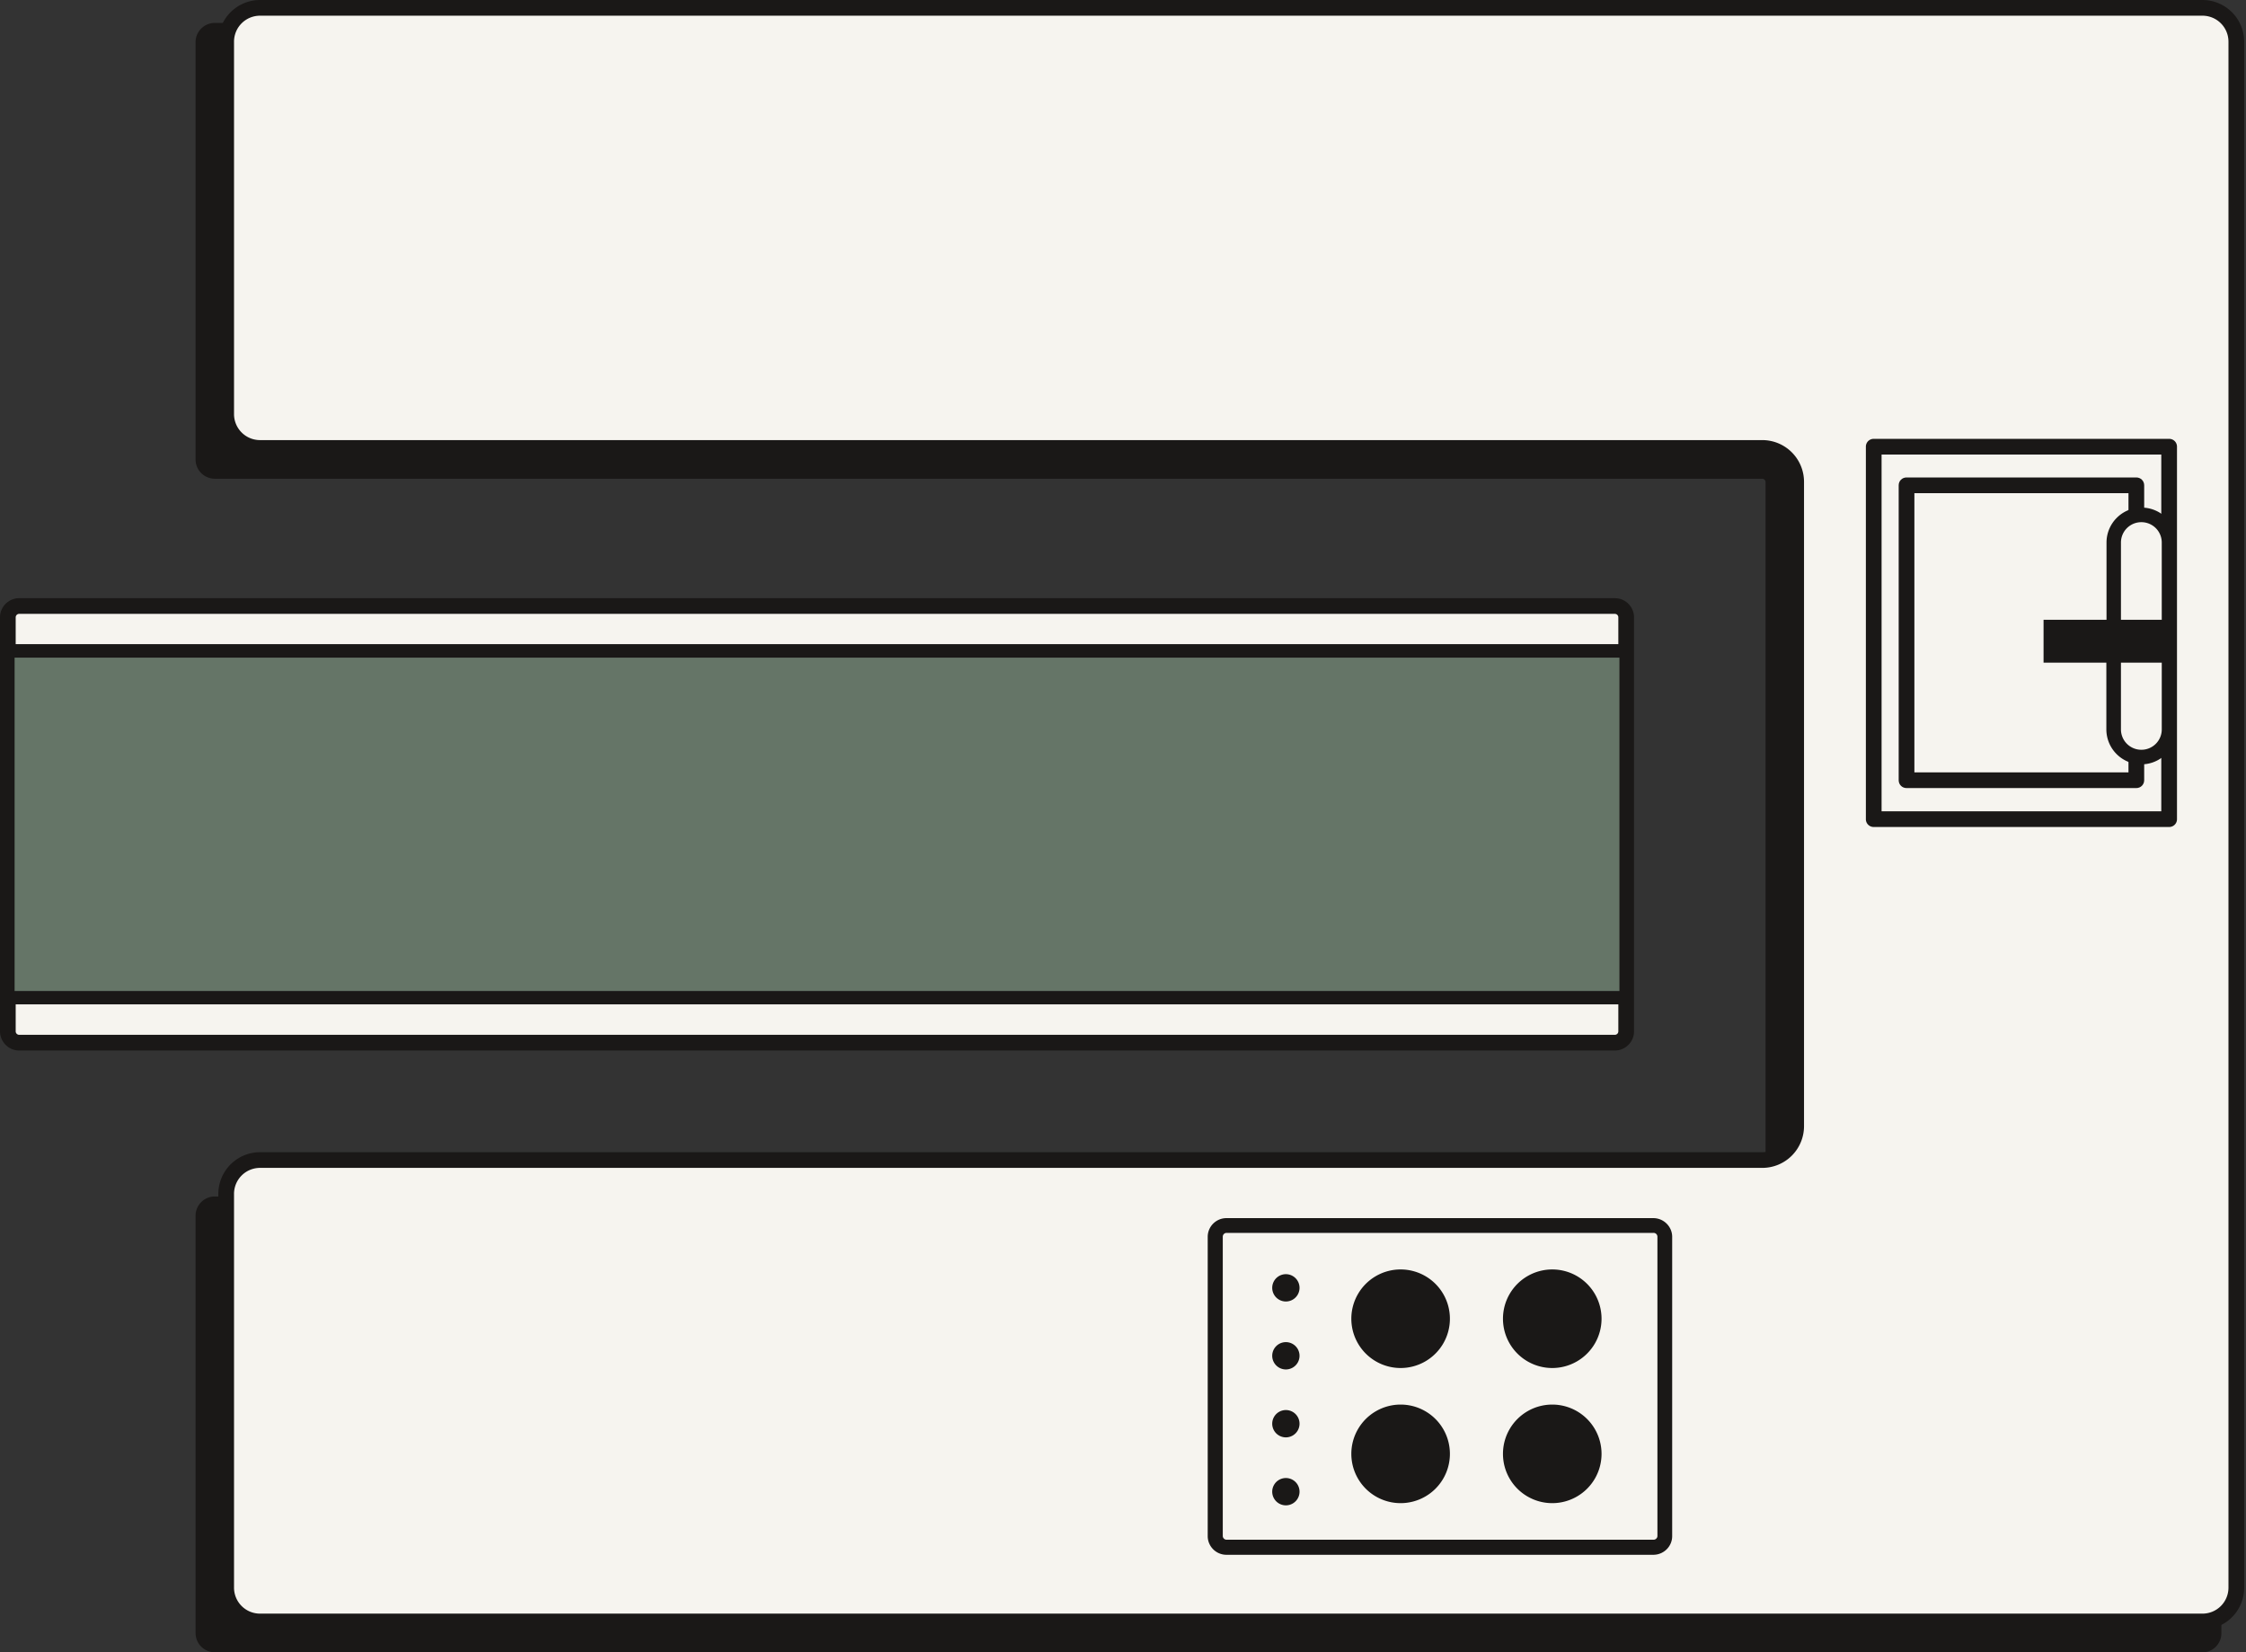
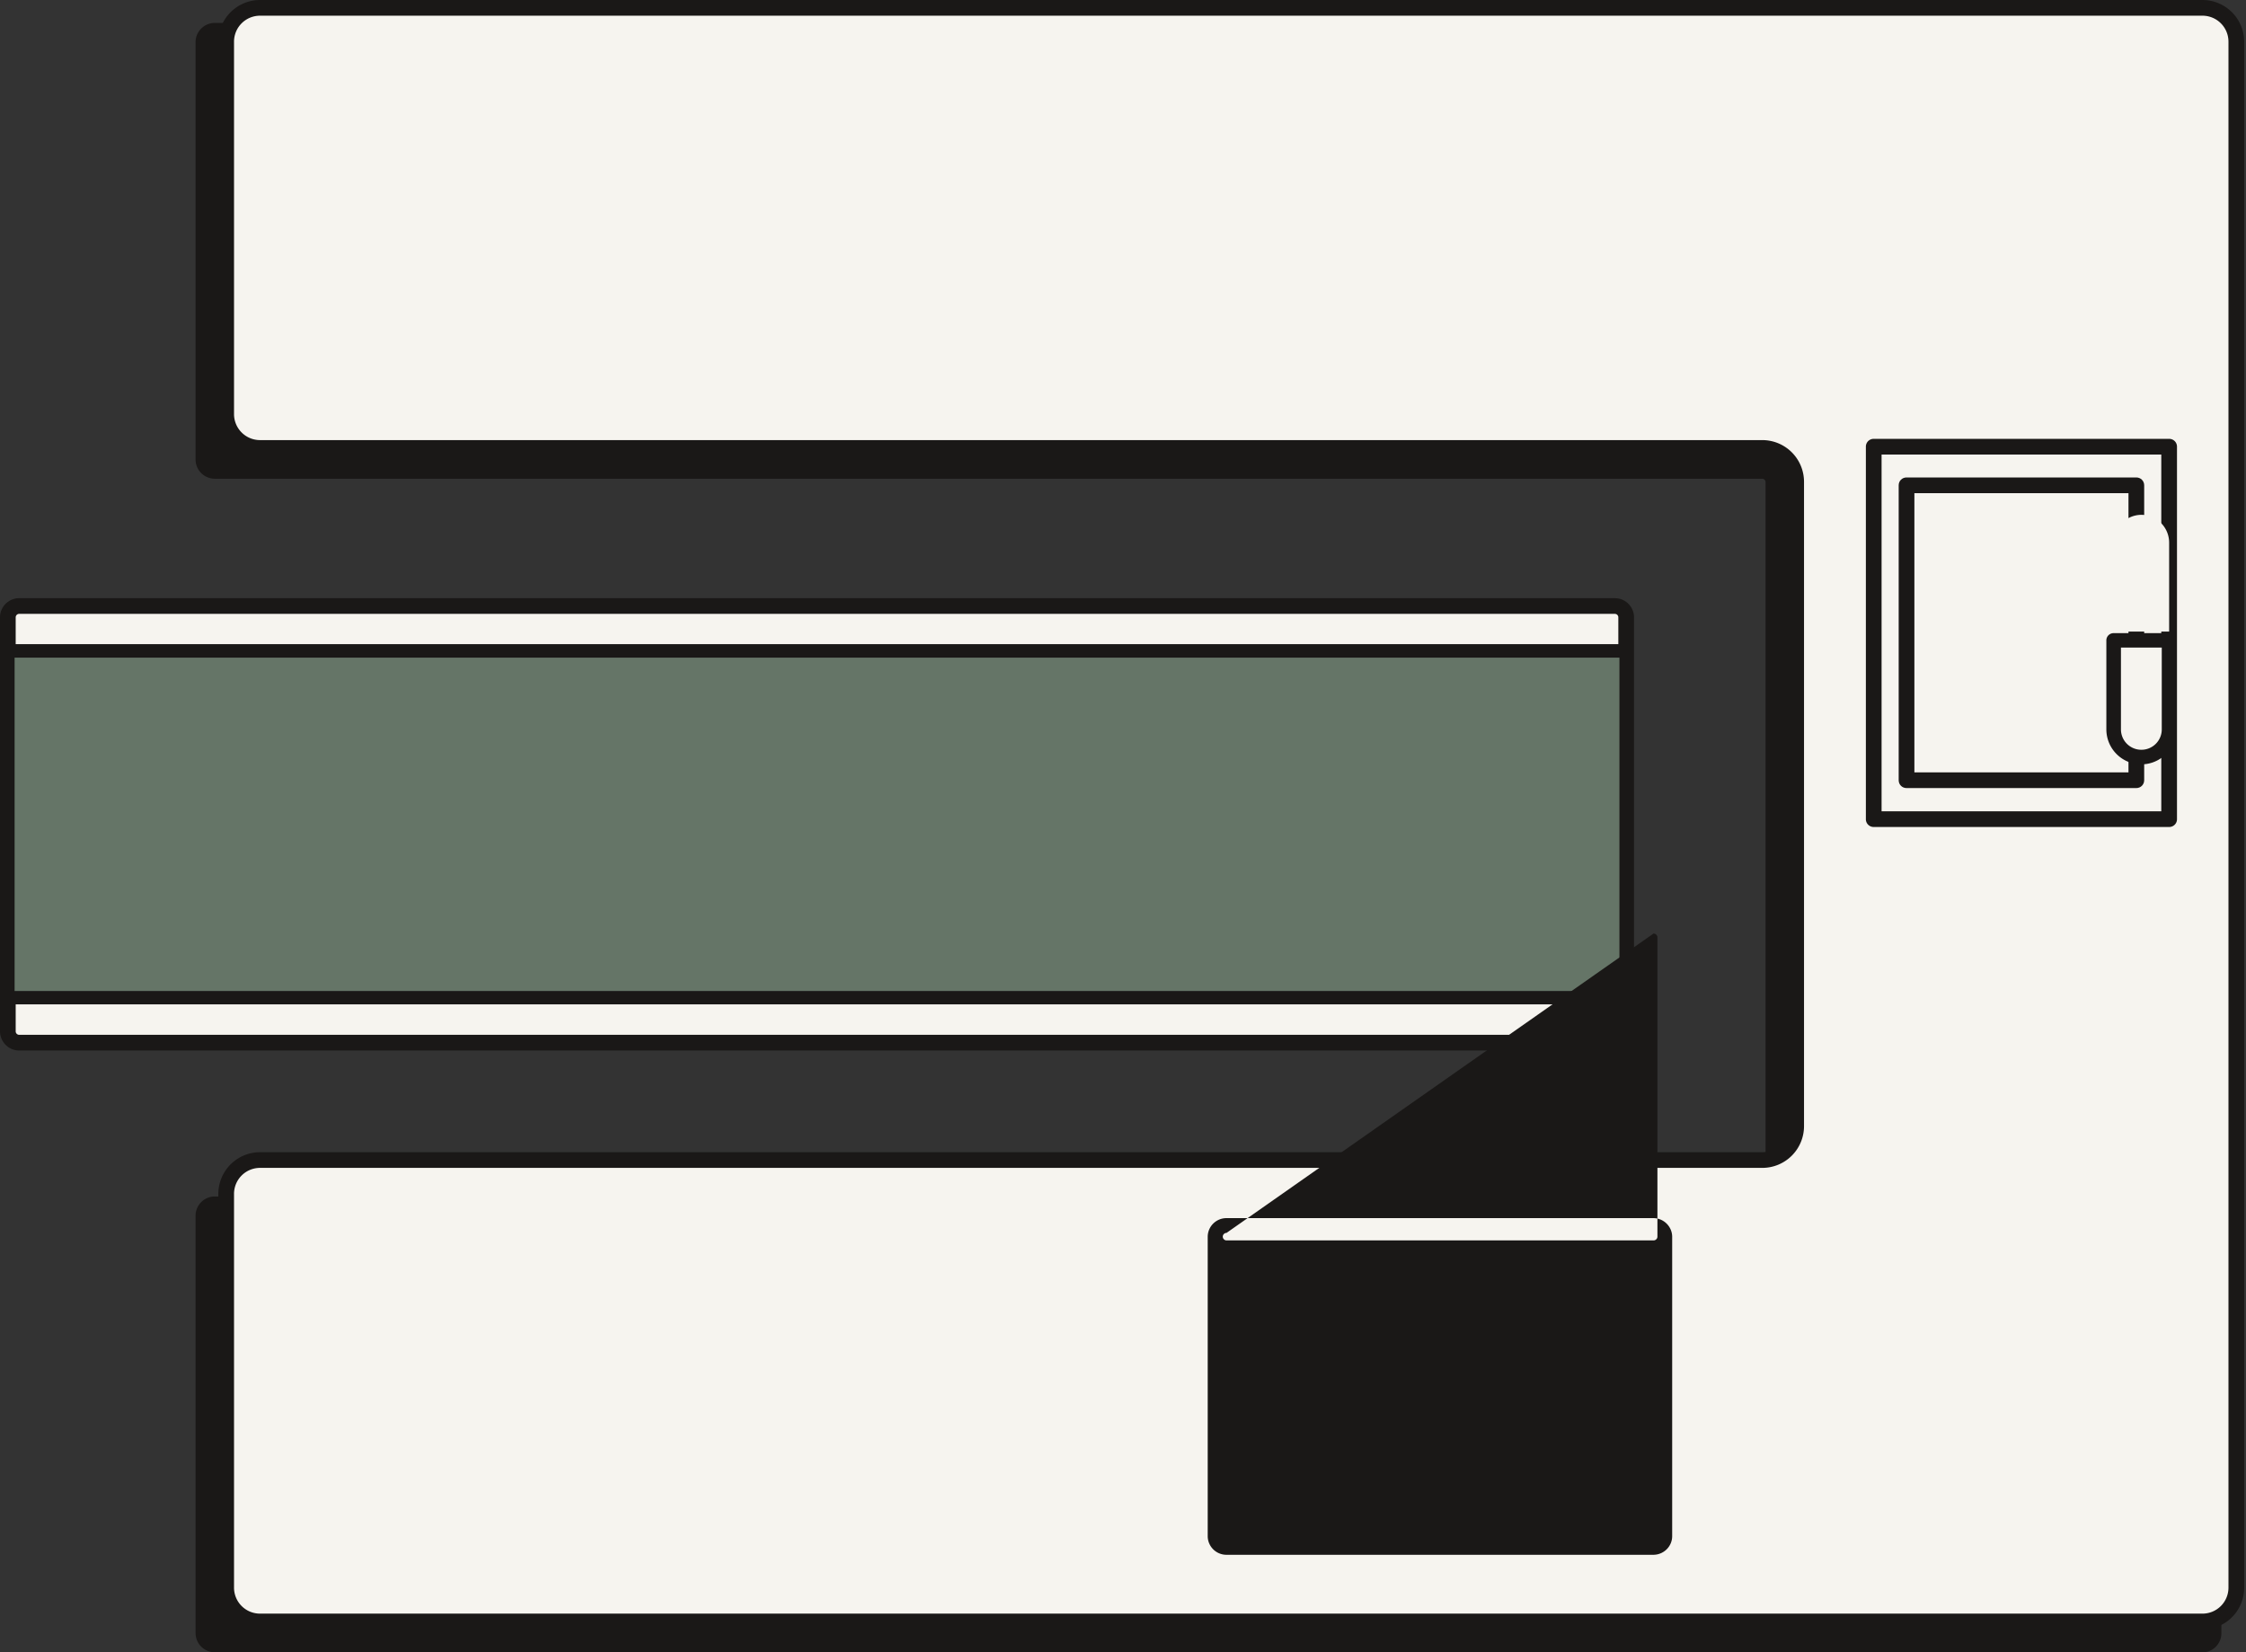
<svg xmlns="http://www.w3.org/2000/svg" viewBox="0 0 299 220" class="h-20 max-w-[120px]" aria-label="Runner in Gallery Layout" fill="none" height="220" width="299">
  <rect x="0" y="0" width="299" height="220" fill="#333333" stroke="none" />
  <path d="M236.066 4.077H28.586c-.835 0-1.504.668-1.504 1.504v55.585c0 .836.669 1.504 1.505 1.504h205.997a1.5 1.5 0 0 1 1.504 1.505v94.661c0 .836-.669 1.504-1.504 1.504H28.587c-.836 0-1.505.669-1.505 1.505v55.583c0 .838.669 1.505 1.505 1.505h264.59c.835 0 1.504-.667 1.504-1.505V5.581c0-.836-.669-1.504-1.504-1.504z" fill="#1a1817" />
  <path d="M293.155 219.978H28.585a2.56 2.56 0 0 1-2.549-2.547v-55.585a2.56 2.56 0 0 1 2.55-2.55h205.997a.464.464 0 0 0 .459-.46v-94.64c0-.25-.21-.46-.459-.46H28.585a2.56 2.56 0 0 1-2.549-2.549V5.603c0-1.4 1.15-2.55 2.55-2.55h264.591a2.56 2.56 0 0 1 2.547 2.55V217.45a2.56 2.56 0 0 1-2.547 2.55zm-264.57-58.592c-.25 0-.46.209-.46.46v55.585c0 .249.21.459.46.459h264.592c.249 0 .459-.21.459-.459V5.582c0-.25-.21-.46-.459-.46H28.585c-.25 0-.46.21-.46.46v55.585c0 .25.21.46.46.46h205.998a2.56 2.56 0 0 1 2.548 2.549v94.64a2.56 2.56 0 0 1-2.548 2.549H28.585z" fill="#1a1817" />
  <path d="M239.118 1.045H34.626a4.52 4.52 0 0 0-4.514 4.513v49.567a4.52 4.52 0 0 0 4.514 4.513h199.98a4.52 4.52 0 0 1 4.512 4.514v85.78a4.52 4.52 0 0 1-4.512 4.513H34.626a4.52 4.52 0 0 0-4.514 4.514v52.408a4.52 4.52 0 0 0 4.514 4.514h258.573a4.52 4.52 0 0 0 4.513-4.514V5.558a4.52 4.52 0 0 0-4.513-4.513z" fill="#f6f4ef" />
  <path d="M293.196 216.926H34.625a5.556 5.556 0 0 1-5.559-5.559v-52.408a5.555 5.555 0 0 1 5.559-5.558h199.978a3.46 3.46 0 0 0 3.47-3.469v-85.78a3.46 3.46 0 0 0-3.47-3.469H34.625a5.556 5.556 0 0 1-5.559-5.558V5.558A5.556 5.556 0 0 1 34.625 0h258.571a5.556 5.556 0 0 1 5.559 5.558v205.83a5.556 5.556 0 0 1-5.559 5.558zM34.625 155.49a3.46 3.46 0 0 0-3.47 3.469v52.408a3.46 3.46 0 0 0 3.47 3.469h258.571a3.46 3.46 0 0 0 3.47-3.469V5.558a3.46 3.46 0 0 0-3.47-3.468H34.625a3.46 3.46 0 0 0-3.47 3.468v49.567a3.46 3.46 0 0 0 3.47 3.469h199.978a5.556 5.556 0 0 1 5.558 5.558v85.78a5.556 5.556 0 0 1-5.558 5.558z" fill="#1a1817" />
  <path d="M288.768 59.474H249.44v49.588h39.328z" fill="#f6f4ef" />
  <path d="M288.768 110.104H249.44a1.035 1.035 0 0 1-1.045-1.044V59.472c0-.585.461-1.044 1.045-1.044h39.328c.584 0 1.045.46 1.045 1.044v49.588c0 .585-.461 1.044-1.045 1.044m-38.282-2.089h37.236V60.517h-37.236z" fill="#1a1817" />
  <path d="M284.4 64.636h-30.592V103.9H284.4z" fill="#f6f4ef" />
  <path d="M284.4 104.922h-30.592c-.587 0-1.045-.46-1.045-1.045V64.613c0-.586.458-1.045 1.045-1.045H284.4c.585 0 1.046.46 1.046 1.045v39.264c0 .585-.461 1.045-1.046 1.045m-29.546-2.09h28.501V65.657h-28.501z" fill="#1a1817" />
  <path d="M214.982 80.684H2.549c-.83 0-1.505.674-1.505 1.505v55.124c0 .831.674 1.505 1.505 1.505h212.433c.831 0 1.505-.674 1.505-1.505V82.189c0-.831-.674-1.505-1.505-1.505" fill="#f6f4ef" />
  <path d="M214.983 139.863H2.549A2.56 2.56 0 0 1 0 137.314V82.189c0-1.4 1.15-2.55 2.55-2.55h212.433a2.56 2.56 0 0 1 2.549 2.55v55.125c0 1.4-1.149 2.549-2.549 2.549M2.549 81.729c-.25 0-.46.209-.46.46v55.125c0 .25.21.459.46.459h212.434a.46.46 0 0 0 .458-.459V82.189a.46.46 0 0 0-.458-.46z" fill="#1a1817" />
  <path d="M216.487 86.659H1.044v46.16h215.443z" fill="#657567" />
  <path d="M217.385 133.718H.146V85.761h217.239zM1.943 131.942h213.645V87.557H1.943z" fill="#1a1817" />
  <path d="M281.392 85.258h7.376v11.849a3.705 3.705 0 0 1-3.699 3.698 3.706 3.706 0 0 1-3.699-3.698V85.258z" fill="#f6f4ef" />
  <path d="M285.069 101.766a4.664 4.664 0 0 1-4.66-4.66V85.258a.96.96 0 0 1 .961-.962h7.377a.96.96 0 0 1 .961.962v11.848c0 2.57-2.089 4.66-4.661 4.66zm-2.716-15.547v10.887a2.71 2.71 0 0 0 2.716 2.717 2.71 2.71 0 0 0 2.717-2.717V86.219z" fill="#1a1817" />
  <path d="M220.123 163.139h-56.838c-.831 0-1.504.673-1.504 1.504v39.85c0 .831.673 1.504 1.504 1.504h56.838c.831 0 1.504-.673 1.504-1.504v-39.85c0-.831-.673-1.504-1.504-1.504" fill="#f6f4ef" />
-   <path d="M220.101 207.002h-56.838a2.493 2.493 0 0 1-2.486-2.487v-39.849a2.493 2.493 0 0 1 2.486-2.487h56.838c1.381 0 2.509 1.129 2.509 2.487v39.849c0 1.379-1.128 2.487-2.509 2.487m-56.816-42.859a.51.51 0 0 0-.502.502v39.849c0 .272.229.502.502.502h56.838c.292 0 .522-.23.522-.502v-39.849a.513.513 0 0 0-.522-.502z" fill="#1a1817" />
-   <path d="M206.645 182.135a6.561 6.561 0 1 0 0-13.123 6.561 6.561 0 0 0 0 13.123m0 17.991a6.561 6.561 0 1 0 0-13.123 6.561 6.561 0 0 0 0 13.123m-20.187-17.991a6.561 6.561 0 1 0 .001-13.123 6.561 6.561 0 0 0-.001 13.123m0 17.991a6.561 6.561 0 1 0 .001-13.123 6.561 6.561 0 0 0-.001 13.123m-15.275.292a1.818 1.818 0 1 0 0-3.636 1.818 1.818 0 0 0 0 3.636m0-9.05a1.818 1.818 0 1 0 0-3.636 1.818 1.818 0 0 0 0 3.636m0-9.043a1.818 1.818 0 1 0 0-3.636 1.818 1.818 0 0 0 0 3.636m0-9.047a1.818 1.818 0 1 0 0-3.636 1.818 1.818 0 0 0 0 3.636" fill="#1a1817" />
+   <path d="M220.101 207.002h-56.838a2.493 2.493 0 0 1-2.486-2.487v-39.849a2.493 2.493 0 0 1 2.486-2.487h56.838c1.381 0 2.509 1.129 2.509 2.487v39.849c0 1.379-1.128 2.487-2.509 2.487m-56.816-42.859a.51.51 0 0 0-.502.502c0 .272.229.502.502.502h56.838c.292 0 .522-.23.522-.502v-39.849a.513.513 0 0 0-.522-.502z" fill="#1a1817" />
  <path d="M285.069 68.543a3.705 3.705 0 0 1 3.699 3.698V84.09h-7.376V72.24a3.706 3.706 0 0 1 3.699-3.698z" fill="#f6f4ef" />
-   <path d="M288.768 85.048h-7.376a.96.96 0 0 1-.961-.961V72.238c0-2.57 2.088-4.66 4.66-4.66a4.66 4.66 0 0 1 4.657 4.66v11.849a.96.96 0 0 1-.961.961zm-6.415-1.922h5.432V72.238a2.71 2.71 0 0 0-2.716-2.716 2.71 2.71 0 0 0-2.716 2.716z" fill="#1a1817" />
-   <path d="M289.145 82.52H272.05v5.705h17.095z" fill="#1a1817" />
</svg>